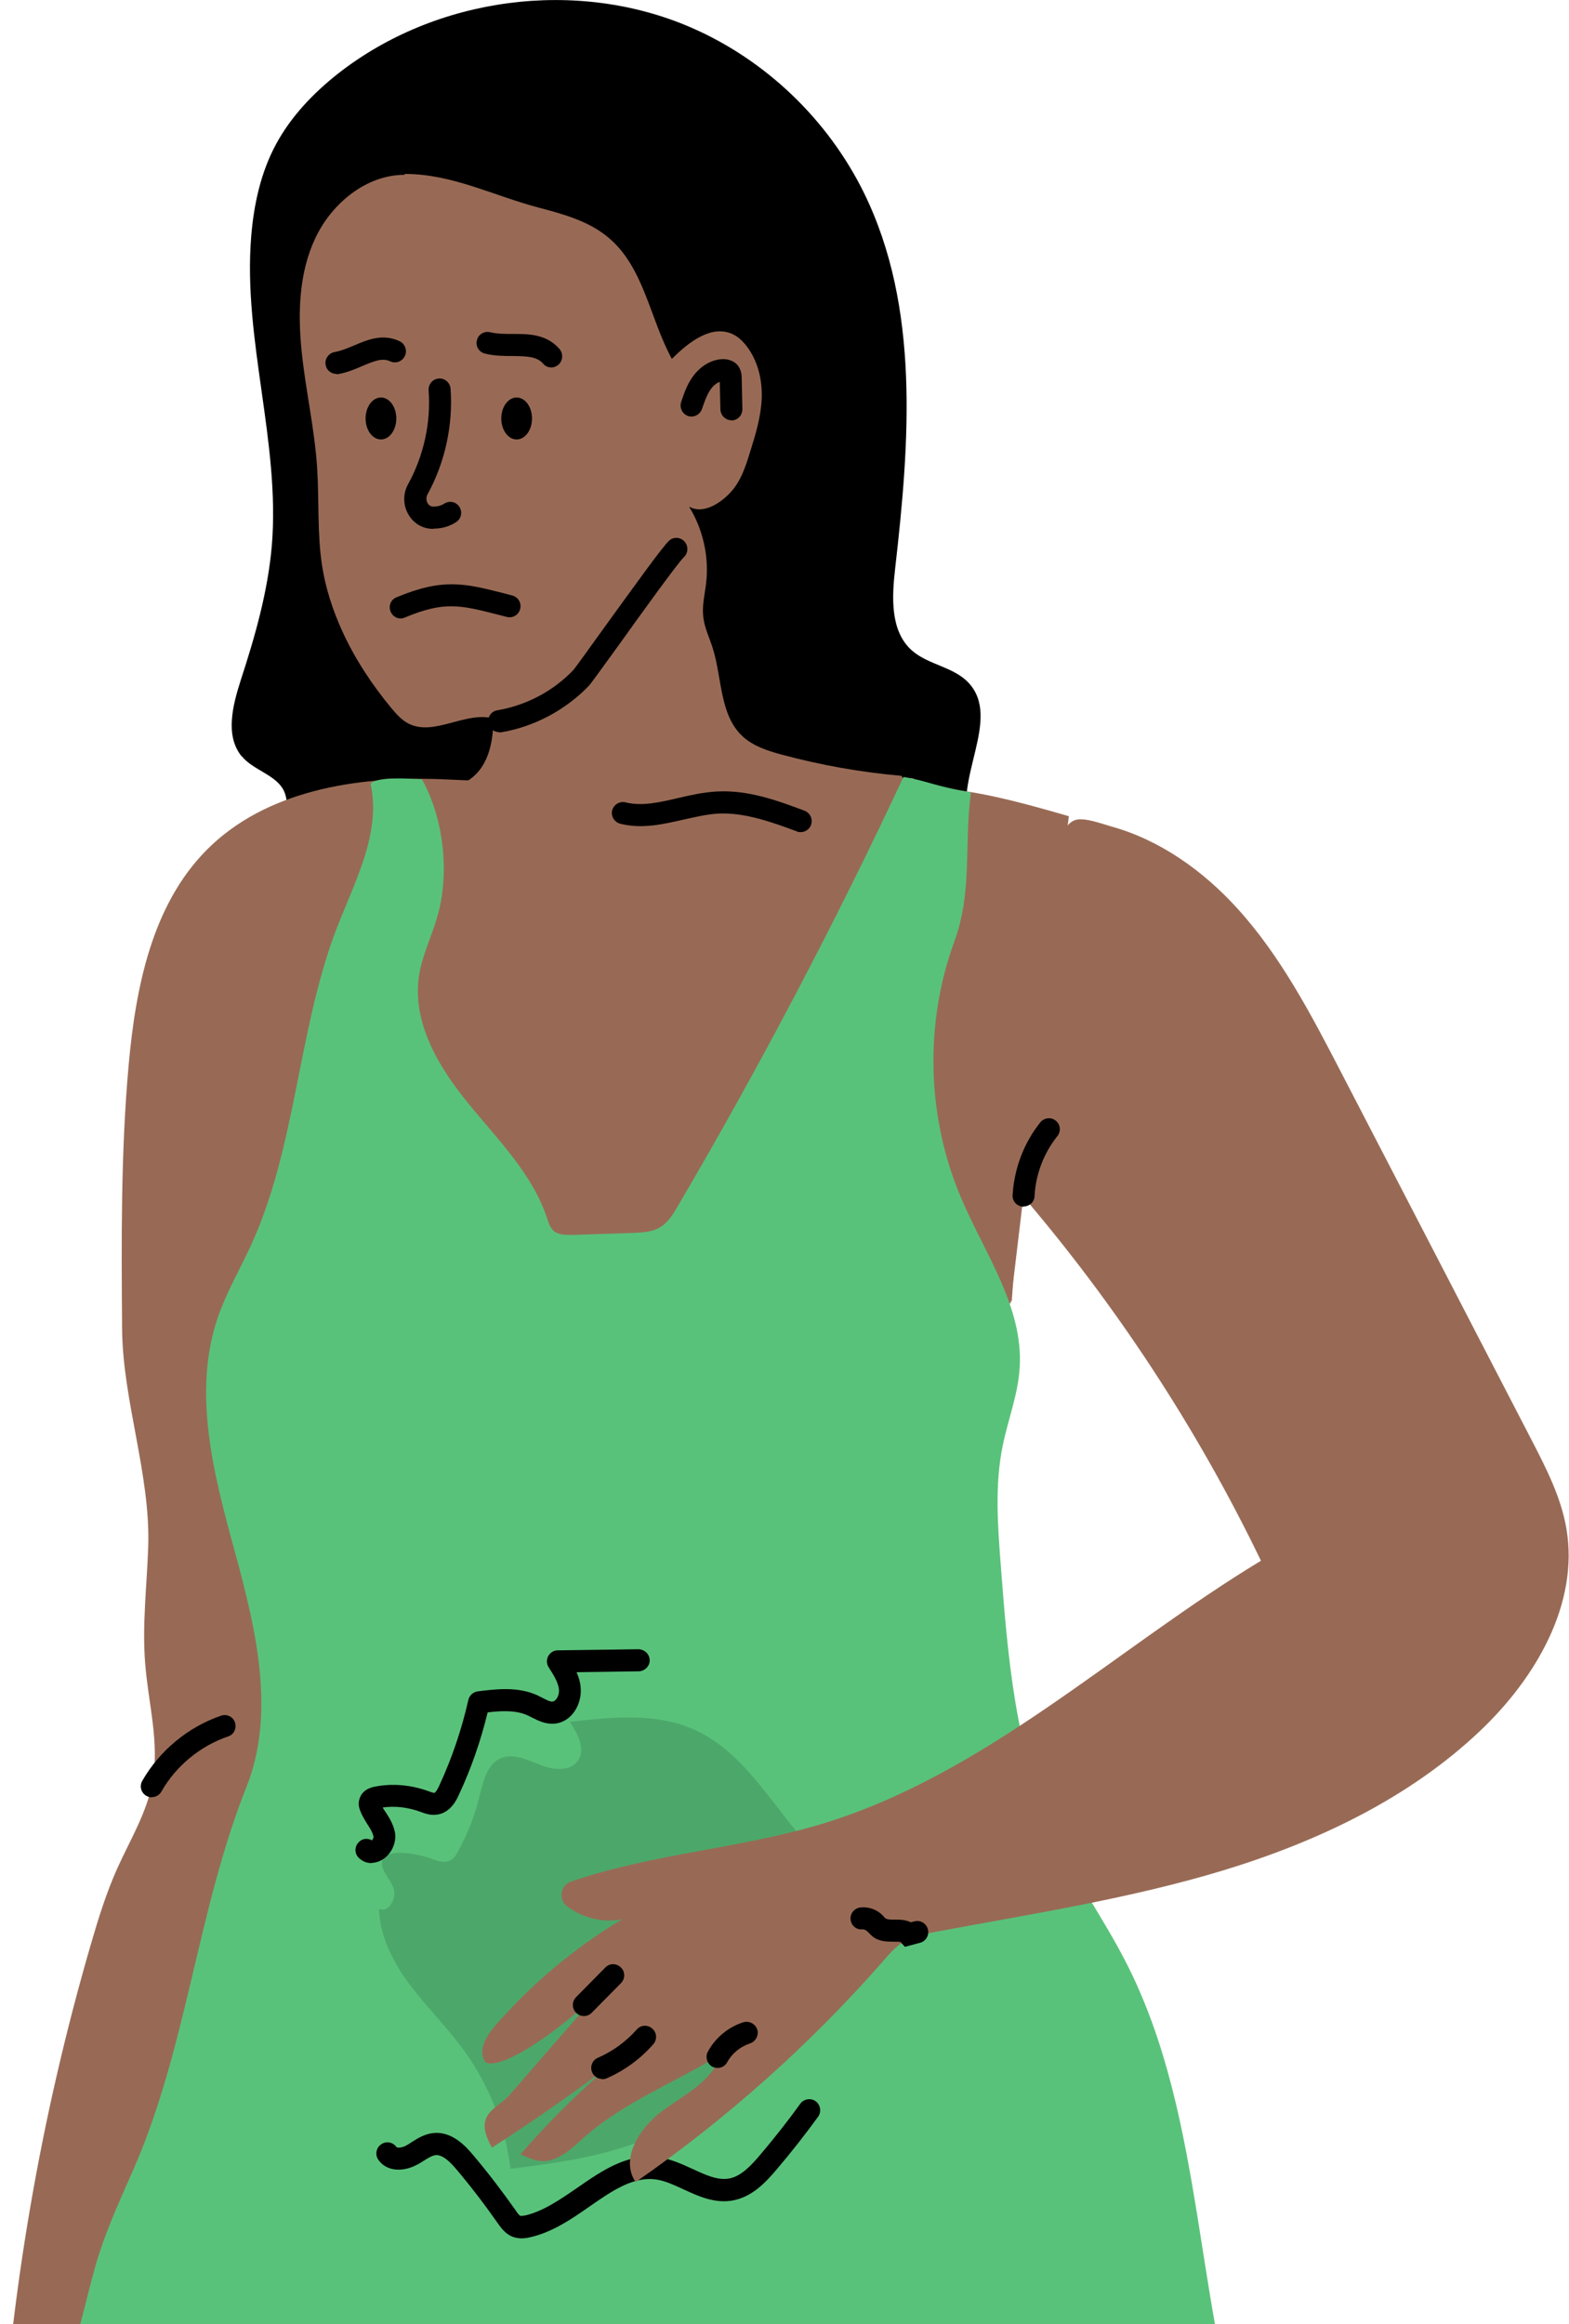
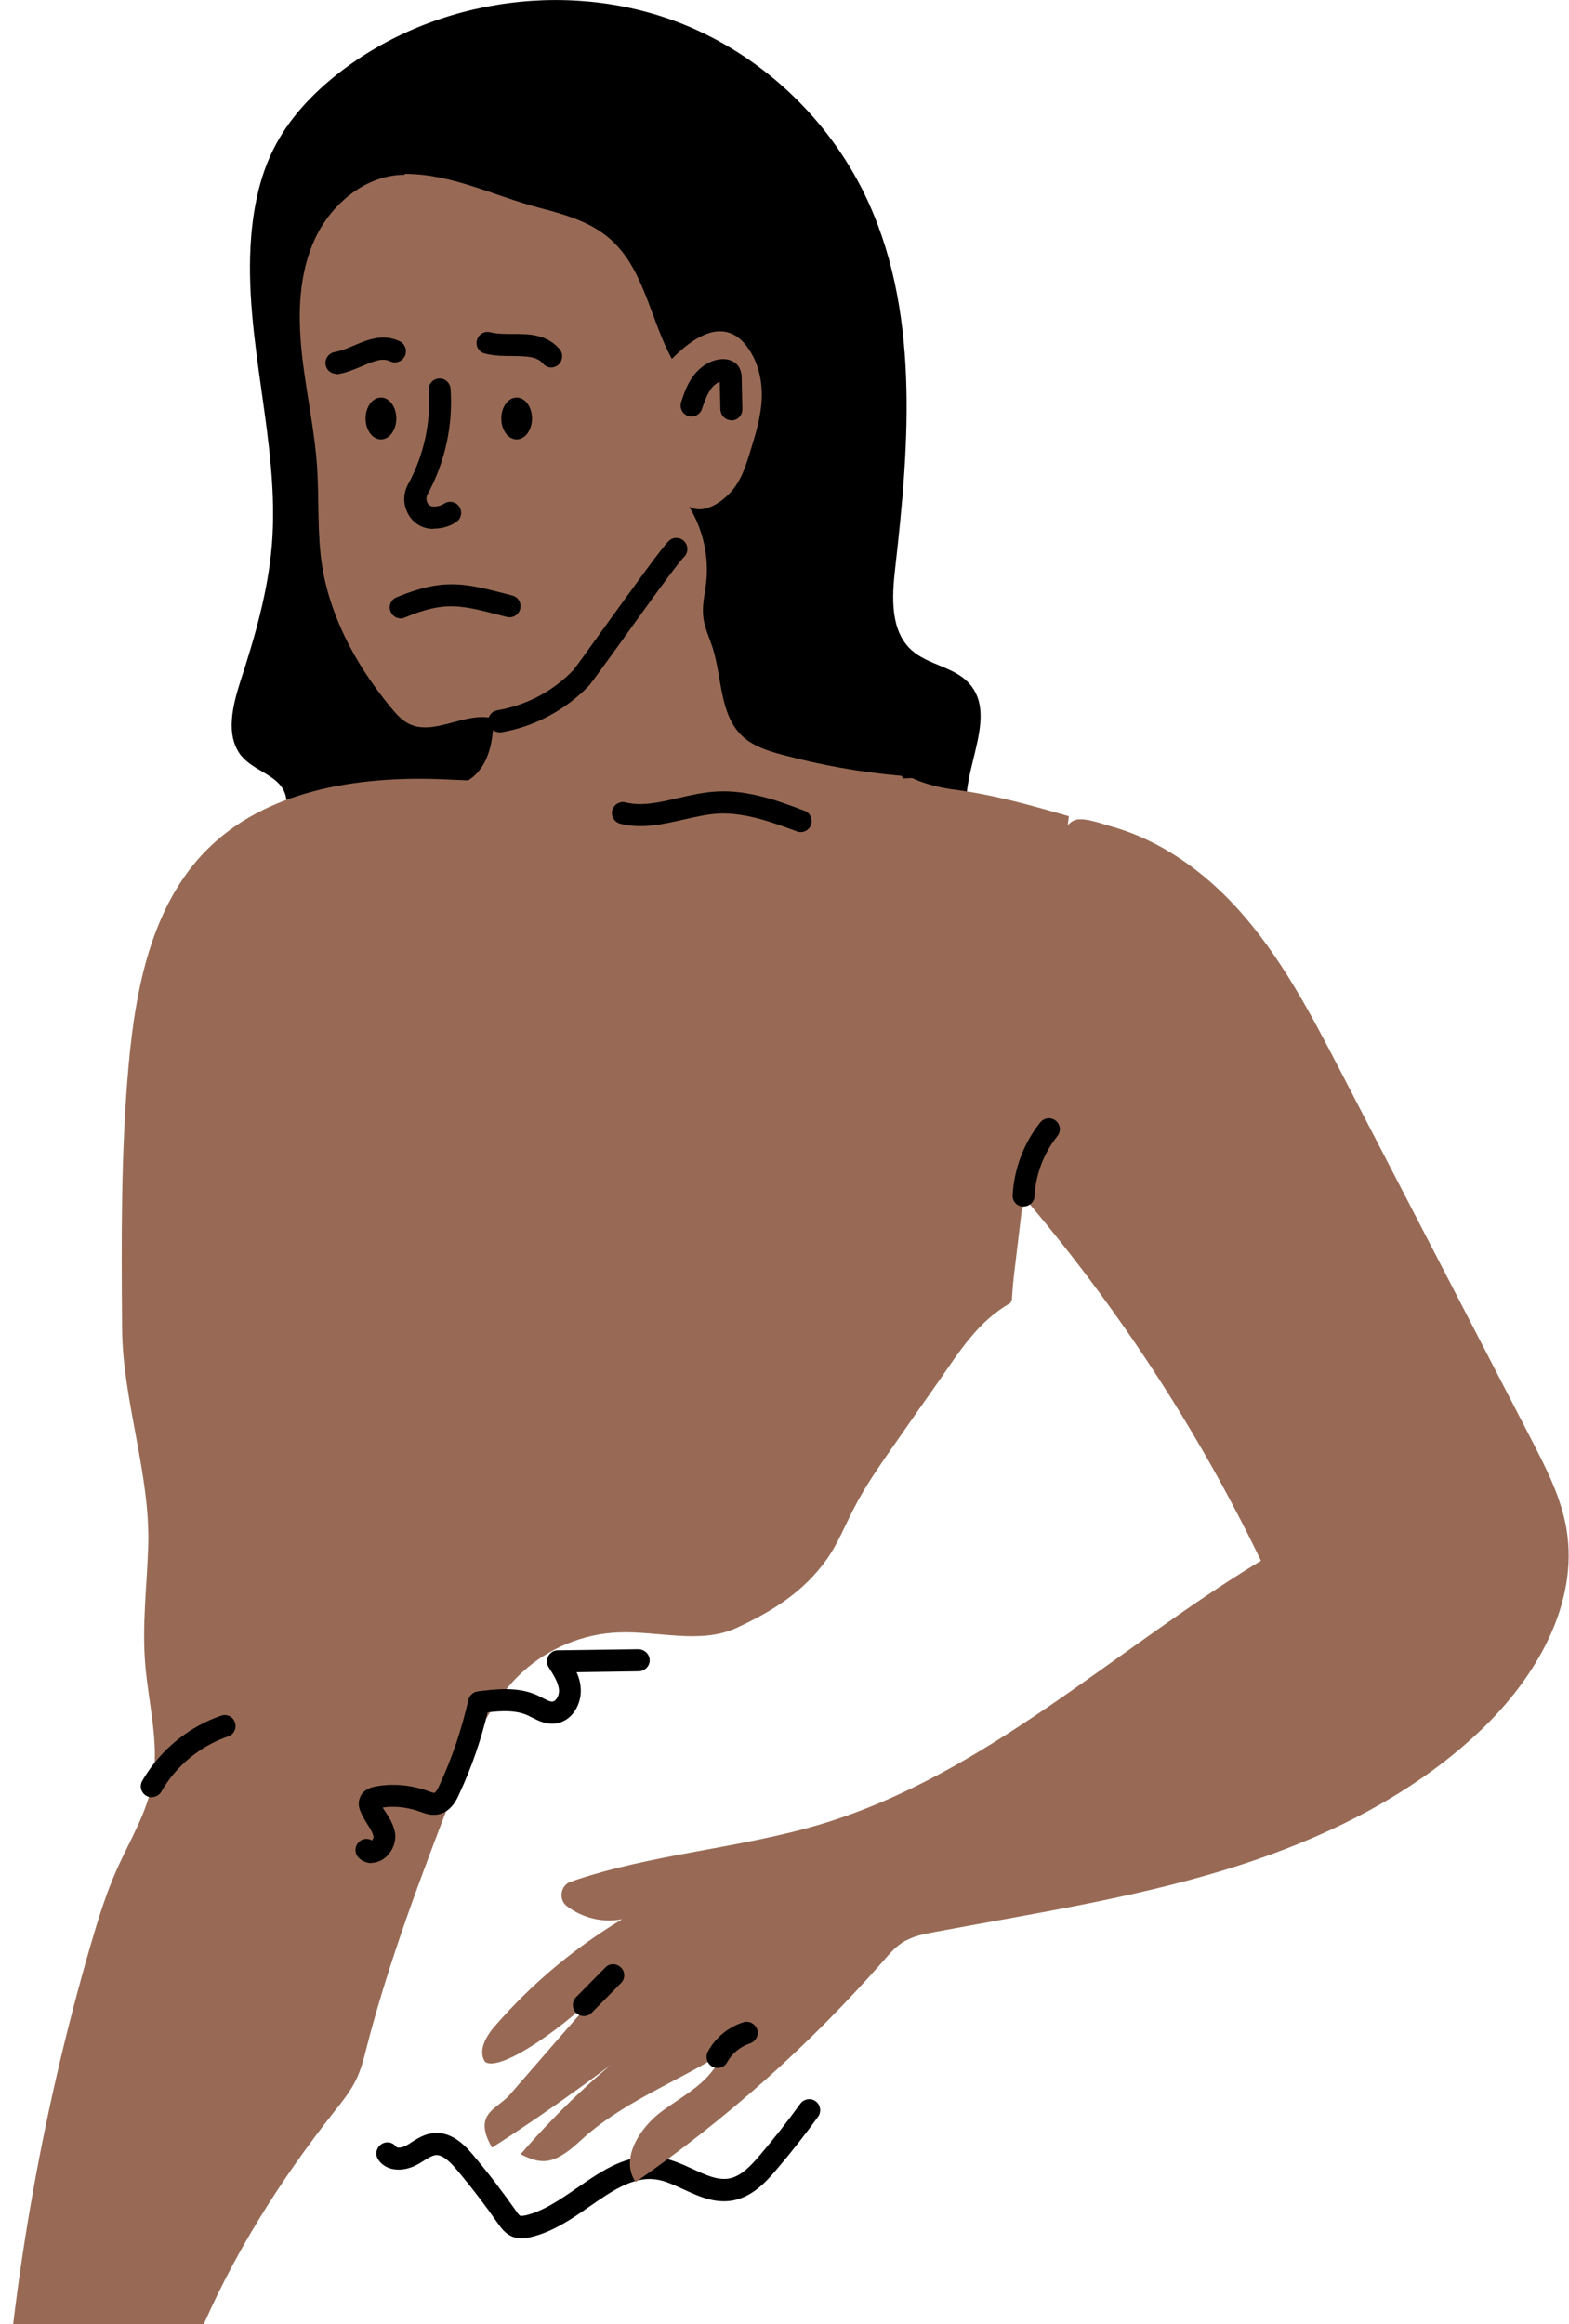
<svg xmlns="http://www.w3.org/2000/svg" width="102" height="151" viewBox="0 0 102 151" fill="none">
  <g clip-path="url(#clip0_11603_4530)">
    <path d="M15.701 49.133C14.616 47.785 15.13 45.82 15.658 44.171C16.586 41.331 17.414 38.434 17.671 35.452C18.227 28.754 15.787 22.071 16.329 15.374C16.5 13.28 16.957 11.186 17.956 9.35C18.927 7.558 20.369 6.052 21.967 4.79C28.348 -0.215 37.497 -1.434 44.934 1.792C49.787 3.901 53.84 7.787 56.181 12.563C59.807 19.977 59.136 28.711 58.194 36.929C57.98 38.793 57.866 40.973 59.25 42.235C60.306 43.196 61.977 43.311 62.961 44.358C65.174 46.724 61.891 50.711 63.076 53.722C56.467 55.63 49.487 55.515 42.621 55.386C35.699 55.257 28.776 55.128 21.867 55.013C20.982 54.999 20.04 54.956 19.341 54.44C18.227 53.622 19.013 52.274 18.37 51.227C17.799 50.309 16.415 49.994 15.73 49.148L15.701 49.133Z" fill="black" />
    <path d="M69.485 53.034C67.058 52.331 64.618 51.643 62.106 51.313C61.163 51.198 60.15 50.954 59.294 50.553C58.195 50.624 57.096 50.567 55.996 50.452C52.87 50.653 49.873 49.262 46.79 48.688C44.292 48.229 41.723 48.244 39.239 48.731C38.739 48.832 38.24 48.946 37.755 49.118C36.855 49.434 36.013 49.907 35.114 50.208C33.03 50.925 30.761 50.71 28.548 50.624C23.138 50.438 17.258 51.37 13.432 55.228C9.878 58.813 8.822 64.148 8.365 69.182C7.851 74.876 7.894 80.598 7.937 86.306C7.965 90.995 9.792 95.814 9.635 100.504C9.55 103.028 9.236 105.552 9.436 108.061C9.635 110.657 10.392 113.267 9.907 115.82C9.535 117.799 8.451 119.563 7.623 121.399C6.909 122.991 6.395 124.654 5.91 126.318C2.641 137.547 0.643 149.149 -0.014 160.823C3.84 157.281 8.179 154.284 12.847 151.946C15.074 146.625 18.171 141.706 21.739 137.189C22.253 136.543 22.782 135.884 23.138 135.152C23.481 134.464 23.666 133.704 23.852 132.958C25.308 127.336 27.378 121.901 29.462 116.48C30.561 113.626 31.731 110.672 33.986 108.621C35.671 107.086 37.912 106.154 40.181 106.068C42.779 105.953 45.534 106.857 47.889 105.767C50.244 104.677 52.242 103.429 53.755 101.307C54.483 100.274 54.94 99.098 55.525 97.98C56.268 96.531 57.21 95.197 58.138 93.864C59.094 92.501 60.036 91.139 60.992 89.791C62.377 87.811 63.59 85.832 65.703 84.656" fill="#986A55" />
    <path d="M26.307 11.358C23.809 11.358 21.568 13.208 20.498 15.474C19.427 17.74 19.356 20.364 19.613 22.86C19.87 25.355 20.441 27.822 20.612 30.317C20.755 32.469 20.612 34.648 20.94 36.771C21.169 38.234 21.64 39.668 22.253 41.016C23.081 42.823 24.18 44.487 25.451 46.021C25.765 46.394 26.093 46.767 26.521 46.996C28.191 47.886 30.247 46.193 32.074 46.681C32.074 52.575 27.235 51.012 26.921 51.17C26.25 55.989 26.421 61.08 26.421 65.941C26.421 67.347 26.45 68.752 26.692 70.129C27.078 72.323 28.006 74.374 28.919 76.396C29.262 77.142 29.604 77.902 30.19 78.476C30.689 78.949 31.317 79.264 31.931 79.566C35.014 81.028 38.54 82.348 41.751 81.186C44.42 80.225 46.219 77.759 47.861 75.435C48.774 74.145 49.673 72.854 50.587 71.563C51.272 70.588 51.971 69.598 52.385 68.465C52.785 67.39 52.885 66.228 53.142 65.095C54.098 60.864 57.081 57.078 56.896 52.733C58.095 53.092 59.294 51.457 58.609 50.41C55.982 50.18 53.384 49.721 50.829 49.033C49.916 48.789 48.974 48.488 48.274 47.843C46.776 46.452 46.947 44.056 46.333 42.106C46.119 41.432 45.791 40.772 45.719 40.07C45.634 39.338 45.819 38.621 45.905 37.89C46.105 36.169 45.705 34.39 44.792 32.913C45.662 33.429 46.776 32.755 47.475 32.01C48.175 31.264 48.489 30.26 48.788 29.285C49.131 28.195 49.459 27.091 49.516 25.958C49.573 24.796 49.316 23.606 48.66 22.659C48.389 22.272 48.06 21.913 47.632 21.713C46.248 21.067 44.749 22.243 43.678 23.319C42.251 20.709 41.865 17.396 39.596 15.474C38.311 14.37 36.627 13.911 34.986 13.481C32.017 12.692 29.39 11.301 26.307 11.301V11.358Z" fill="#986A55" />
    <path d="M47.547 27.306C47.161 27.306 46.847 26.99 46.833 26.603L46.79 24.81C46.59 24.882 46.376 25.054 46.219 25.269C45.962 25.628 45.791 26.115 45.634 26.574C45.506 26.947 45.106 27.148 44.735 27.033C44.364 26.904 44.164 26.502 44.278 26.13C44.464 25.585 44.663 24.968 45.063 24.437C45.563 23.763 46.276 23.347 47.004 23.333C47.447 23.333 47.718 23.505 47.875 23.648C48.203 23.964 48.218 24.394 48.218 24.581L48.261 26.588C48.261 26.99 47.961 27.306 47.561 27.32H47.547V27.306Z" fill="black" />
    <path d="M32.444 47.57C32.101 47.57 31.801 47.327 31.744 46.968C31.687 46.581 31.944 46.208 32.33 46.151C34.199 45.835 35.955 44.917 37.268 43.54C37.397 43.397 38.282 42.164 39.138 40.973C41.422 37.818 43.063 35.538 43.492 35.136C43.777 34.864 44.234 34.893 44.491 35.179C44.762 35.466 44.748 35.925 44.462 36.198C44.091 36.542 41.707 39.84 40.294 41.819C38.838 43.827 38.424 44.401 38.296 44.544C36.769 46.136 34.727 47.226 32.558 47.585C32.515 47.585 32.486 47.585 32.444 47.585V47.57Z" fill="black" />
-     <path d="M27.421 50.639C26.322 50.568 24.48 50.467 24.095 50.926C24.866 54.483 22.682 57.91 21.511 61.352C19.328 67.748 19.128 74.776 16.316 80.914C15.602 82.463 14.731 83.954 14.175 85.56C12.476 90.465 13.903 95.843 15.274 100.848C16.644 105.853 17.943 111.303 16.016 116.122C12.847 124.081 12.162 132.887 8.765 140.746C7.937 142.653 7.052 144.532 6.424 146.511C5.753 148.605 5.382 150.799 4.64 152.879C3.641 155.675 1.999 158.199 0.258 160.609C4.854 160.523 9.179 160.451 13.761 160.365C16.687 160.308 19.642 160.25 22.482 160.924C23.895 161.268 25.28 161.785 26.721 161.957C28.006 162.115 29.305 161.986 30.59 161.871C47.518 160.322 64.561 159.877 81.518 161.025C77.564 150.183 78.463 137.792 73.211 127.523C71.755 124.669 69.856 122.059 68.515 119.162C66.003 113.756 65.517 107.66 65.061 101.723C64.861 99.113 64.661 96.474 65.189 93.921C65.531 92.229 66.188 90.594 66.288 88.873C66.545 84.915 63.99 81.416 62.448 77.759C60.25 72.553 60.093 66.501 62.035 61.194C63.233 57.925 62.663 54.942 63.119 51.485C60.65 51.055 60.307 50.74 58.737 50.481C54.284 59.99 49.388 69.297 44.078 78.347C43.764 78.892 43.422 79.451 42.893 79.752C42.365 80.068 41.737 80.082 41.123 80.111C39.796 80.154 38.483 80.197 37.155 80.24C36.756 80.24 36.299 80.24 35.999 79.982C35.757 79.766 35.657 79.437 35.557 79.135C34.6 76.253 32.345 74.03 30.433 71.678C28.506 69.326 26.793 66.443 27.235 63.432C27.435 62.084 28.063 60.85 28.434 59.545C29.248 56.734 28.848 53.192 27.435 50.639H27.421Z" fill="#59C27A" />
    <g opacity="0.19">
-       <path d="M24.637 124.024C25.25 124.311 25.793 123.364 25.593 122.719C25.365 122.002 24.437 121.27 25.022 120.653C25.536 120.123 27.32 120.51 27.891 120.711C28.334 120.869 28.833 121.098 29.261 120.883C29.504 120.754 29.661 120.51 29.79 120.266C30.403 119.148 30.874 117.943 31.174 116.695C31.402 115.763 31.645 114.659 32.516 114.257C33.329 113.884 34.257 114.329 35.085 114.659C35.913 114.989 37.041 115.146 37.554 114.415C38.097 113.669 37.554 112.637 37.041 111.877C39.781 111.561 42.679 111.26 45.191 112.407C49.787 114.501 51.514 120.682 56.167 122.647C56.41 122.747 56.653 122.848 56.824 123.034C57.024 123.264 57.081 123.593 57.109 123.895C57.423 127.351 54.811 130.85 51.414 131.496C50.943 131.582 50.444 131.625 50.03 131.868C49.587 132.112 49.273 132.542 48.973 132.944C47.903 134.392 46.804 135.827 45.419 136.974C42.051 139.727 37.497 140.387 33.187 140.918C32.844 138.179 31.816 135.525 30.203 133.288C29.133 131.797 27.82 130.506 26.706 129.043C25.593 127.58 24.694 125.874 24.637 124.038V124.024Z" fill="#163B24" />
-     </g>
+       </g>
    <path d="M24.151 121.055C23.852 121.055 23.552 120.94 23.323 120.711C23.038 120.438 23.038 119.979 23.323 119.693C23.552 119.449 23.909 119.42 24.18 119.578C24.237 119.506 24.294 119.406 24.28 119.334C24.237 119.09 24.08 118.832 23.894 118.545C23.737 118.287 23.552 118 23.423 117.67C23.352 117.484 23.266 117.211 23.366 116.896C23.452 116.595 23.695 116.208 24.408 116.079C25.536 115.863 26.721 115.978 27.805 116.365C27.991 116.437 28.177 116.494 28.234 116.494C28.234 116.494 28.362 116.466 28.576 115.978C29.39 114.214 30.018 112.35 30.446 110.457C30.517 110.156 30.76 109.94 31.046 109.897C32.202 109.754 33.629 109.568 34.914 110.141C35.028 110.199 35.142 110.256 35.256 110.313C35.513 110.442 35.77 110.586 35.927 110.557C36.156 110.528 36.355 110.17 36.341 109.826C36.313 109.324 35.97 108.807 35.67 108.334C35.528 108.119 35.513 107.832 35.642 107.603C35.77 107.373 35.998 107.23 36.255 107.23L41.508 107.158C41.908 107.173 42.222 107.474 42.236 107.861C42.25 108.248 41.922 108.578 41.537 108.592L37.483 108.65C37.626 108.98 37.74 109.338 37.754 109.74C37.811 110.729 37.183 111.877 36.07 111.991C35.485 112.049 34.999 111.805 34.6 111.604C34.5 111.561 34.414 111.504 34.314 111.461C33.529 111.102 32.587 111.159 31.702 111.26C31.26 113.081 30.646 114.874 29.847 116.58C29.704 116.91 29.304 117.771 28.433 117.9C28.005 117.972 27.62 117.828 27.349 117.728C26.521 117.427 25.693 117.326 24.879 117.441C24.936 117.556 25.008 117.656 25.079 117.756C25.322 118.129 25.579 118.545 25.679 119.076C25.793 119.764 25.407 120.553 24.765 120.883C24.565 120.983 24.351 121.041 24.151 121.041V121.055Z" fill="black" />
    <path d="M33.901 145.435C33.716 145.435 33.53 145.406 33.331 145.335C32.845 145.148 32.56 144.732 32.374 144.474C31.532 143.269 30.633 142.093 29.691 140.975C29.305 140.516 28.791 139.985 28.32 140.028C28.092 140.057 27.835 140.215 27.535 140.401C27.378 140.502 27.221 140.602 27.064 140.674C26.251 141.104 25.152 141.133 24.595 140.329C24.367 140 24.452 139.555 24.781 139.326C25.109 139.096 25.551 139.182 25.78 139.512C25.823 139.555 26.108 139.569 26.393 139.412C26.522 139.34 26.65 139.268 26.765 139.182C27.15 138.938 27.607 138.652 28.178 138.594C29.448 138.465 30.376 139.569 30.761 140.028C31.732 141.176 32.66 142.395 33.53 143.628C33.602 143.743 33.745 143.943 33.83 143.972C33.844 143.972 33.93 143.987 34.158 143.944C35.329 143.671 36.442 142.897 37.527 142.151C39.169 141.018 40.853 139.842 42.937 140.186C43.693 140.315 44.378 140.631 45.035 140.932C45.906 141.333 46.648 141.678 47.404 141.548C48.175 141.405 48.818 140.717 49.403 140.028C50.316 138.953 51.201 137.834 52.029 136.687C52.258 136.371 52.714 136.3 53.028 136.529C53.342 136.758 53.414 137.217 53.185 137.533C52.329 138.709 51.43 139.856 50.488 140.96C49.774 141.807 48.903 142.724 47.676 142.968C46.477 143.198 45.392 142.696 44.435 142.251C43.836 141.979 43.265 141.706 42.708 141.62C41.195 141.376 39.811 142.337 38.341 143.355C37.156 144.187 35.914 145.033 34.472 145.363C34.301 145.406 34.101 145.435 33.901 145.435Z" fill="black" />
    <path d="M26.051 40.184C25.765 40.184 25.508 40.012 25.394 39.74C25.237 39.381 25.408 38.951 25.779 38.808C28.806 37.546 30.219 37.904 32.759 38.55L33.302 38.693C33.687 38.793 33.916 39.181 33.816 39.568C33.716 39.955 33.33 40.184 32.945 40.084L32.388 39.941C29.919 39.31 28.891 39.051 26.308 40.127C26.222 40.17 26.122 40.184 26.037 40.184H26.051Z" fill="black" />
    <path d="M28.192 34.361C28.192 34.361 28.106 34.361 28.064 34.361C27.421 34.333 26.85 33.974 26.536 33.4C26.194 32.798 26.194 32.052 26.536 31.45C27.55 29.6 28.021 27.449 27.864 25.369C27.835 24.968 28.135 24.623 28.52 24.595C28.906 24.552 29.262 24.867 29.291 25.255C29.462 27.606 28.934 30.044 27.792 32.124C27.678 32.325 27.721 32.554 27.792 32.683C27.849 32.784 27.949 32.898 28.135 32.913C28.406 32.927 28.677 32.855 28.877 32.726C29.205 32.511 29.648 32.597 29.862 32.927C30.076 33.257 29.991 33.702 29.662 33.917C29.234 34.203 28.734 34.347 28.206 34.347L28.192 34.361Z" fill="black" />
    <path d="M35.842 23.878C35.642 23.878 35.442 23.792 35.314 23.634C34.9 23.161 34.286 23.147 33.33 23.132C32.773 23.132 32.159 23.132 31.531 22.975C31.146 22.889 30.903 22.501 31.003 22.114C31.089 21.727 31.474 21.497 31.859 21.584C32.316 21.698 32.816 21.698 33.33 21.698C34.357 21.698 35.514 21.698 36.37 22.673C36.627 22.975 36.598 23.419 36.313 23.692C36.17 23.806 36.013 23.878 35.842 23.878Z" fill="black" />
    <path d="M33.587 28.553C34.139 28.553 34.586 27.943 34.586 27.191C34.586 26.438 34.139 25.828 33.587 25.828C33.035 25.828 32.588 26.438 32.588 27.191C32.588 27.943 33.035 28.553 33.587 28.553Z" fill="black" />
    <path d="M21.867 24.294C21.524 24.294 21.225 24.05 21.168 23.706C21.096 23.319 21.367 22.946 21.753 22.874C22.167 22.802 22.581 22.63 23.023 22.444C23.894 22.071 24.893 21.655 25.978 22.171C26.335 22.343 26.492 22.774 26.32 23.132C26.149 23.491 25.721 23.648 25.364 23.476C24.865 23.247 24.379 23.433 23.566 23.778C23.095 23.978 22.567 24.208 21.981 24.308C21.939 24.308 21.896 24.308 21.853 24.308L21.867 24.294Z" fill="black" />
    <path d="M24.765 28.553C25.317 28.553 25.764 27.943 25.764 27.191C25.764 26.438 25.317 25.828 24.765 25.828C24.213 25.828 23.766 26.438 23.766 27.191C23.766 27.943 24.213 28.553 24.765 28.553Z" fill="black" />
    <path d="M52.056 54.067C51.971 54.067 51.885 54.067 51.814 54.024C50.229 53.436 48.431 52.776 46.69 52.862C45.962 52.905 45.234 53.078 44.449 53.25C43.121 53.551 41.736 53.881 40.323 53.522C39.938 53.422 39.71 53.034 39.795 52.662C39.895 52.274 40.281 52.045 40.652 52.131C41.736 52.403 42.893 52.131 44.12 51.844C44.919 51.658 45.747 51.471 46.604 51.428C48.645 51.313 50.586 52.031 52.299 52.676C52.67 52.819 52.856 53.221 52.727 53.594C52.627 53.881 52.342 54.067 52.056 54.067Z" fill="black" />
    <path d="M9.864 116.781C9.75 116.781 9.622 116.752 9.508 116.681C9.165 116.48 9.051 116.05 9.251 115.705C10.378 113.741 12.234 112.206 14.375 111.475C14.746 111.346 15.16 111.546 15.274 111.919C15.403 112.292 15.203 112.708 14.832 112.823C13.019 113.439 11.435 114.745 10.492 116.408C10.364 116.638 10.121 116.767 9.879 116.767L9.864 116.781Z" fill="black" />
    <path d="M65.773 84.557L66.273 77.458C72.51 84.715 77.806 92.774 81.974 101.408C72.453 107.173 64.089 115.276 53.441 118.503C48.088 120.123 42.378 120.439 37.111 122.26C36.426 122.49 36.283 123.436 36.869 123.866C37.882 124.627 39.224 124.956 40.451 124.698C37.368 126.548 34.571 128.886 32.201 131.611C31.616 132.27 31.045 133.231 31.53 133.963C32.544 134.723 37.14 131.381 39.224 129.115C37.197 131.439 35.17 133.762 33.143 136.1C32.301 137.075 30.703 137.304 31.987 139.542C35.87 137.046 39.609 134.336 43.206 131.439C39.766 133.891 36.612 136.759 33.843 139.972C35.099 140.574 35.898 140.804 37.725 139.097C40.352 136.659 43.834 135.34 46.875 133.475C46.332 135.21 44.491 136.1 43.035 137.175C41.579 138.251 40.294 140.273 41.322 141.779C47.26 137.663 52.684 132.815 57.451 127.38C57.822 126.95 58.194 126.52 58.665 126.218C59.293 125.817 60.049 125.659 60.777 125.53C67.058 124.354 73.409 123.379 79.519 121.529C85.642 119.664 91.594 116.854 96.233 112.451C99.83 109.037 102.671 104.204 101.828 99.3C101.472 97.249 100.501 95.37 99.545 93.52C95.434 85.575 91.309 77.63 87.198 69.699C85.242 65.927 83.258 62.113 80.404 58.986C78.205 56.577 75.408 54.569 72.225 53.694C71.668 53.536 70.483 53.092 69.912 53.278C69.17 53.522 69.042 54.454 68.756 55.171C68.057 56.95 67.415 58.757 66.858 60.578C64.631 67.72 63.461 75.45 65.259 82.822C65.402 83.409 65.559 83.983 65.744 84.557H65.773Z" fill="#986A55" />
    <path d="M66.544 78.404C66.544 78.404 66.515 78.404 66.501 78.404C66.101 78.376 65.802 78.046 65.83 77.644C65.93 75.938 66.558 74.26 67.629 72.926C67.871 72.625 68.328 72.567 68.628 72.811C68.942 73.055 68.984 73.514 68.742 73.815C67.857 74.919 67.329 76.296 67.257 77.716C67.243 78.103 66.915 78.39 66.544 78.39V78.404Z" fill="black" />
    <path d="M37.954 130.993C37.768 130.993 37.597 130.922 37.454 130.778C37.169 130.506 37.169 130.047 37.454 129.76L39.353 127.838C39.624 127.551 40.081 127.551 40.366 127.838C40.652 128.111 40.652 128.57 40.366 128.856L38.468 130.778C38.325 130.922 38.139 130.993 37.968 130.993H37.954Z" fill="black" />
-     <path d="M39.153 135.081C38.882 135.081 38.61 134.923 38.496 134.65C38.339 134.292 38.496 133.862 38.867 133.704C39.824 133.288 40.694 132.657 41.394 131.868C41.651 131.567 42.107 131.538 42.407 131.811C42.707 132.069 42.735 132.528 42.464 132.829C41.636 133.775 40.594 134.536 39.438 135.038C39.352 135.081 39.253 135.095 39.153 135.095V135.081Z" fill="black" />
    <path d="M46.647 134.364C46.532 134.364 46.418 134.335 46.304 134.278C45.962 134.091 45.833 133.647 46.019 133.303C46.504 132.399 47.36 131.696 48.331 131.395C48.702 131.28 49.102 131.496 49.23 131.868C49.344 132.241 49.13 132.643 48.759 132.772C48.131 132.973 47.589 133.417 47.275 133.991C47.146 134.235 46.904 134.364 46.647 134.364Z" fill="black" />
-     <path d="M58.823 126.49L58.537 126.175C58.537 126.175 58.252 126.16 58.109 126.16C57.724 126.16 57.181 126.175 56.739 125.831C56.625 125.745 56.539 125.644 56.439 125.544C56.282 125.386 56.168 125.357 56.082 125.357C55.683 125.415 55.34 125.114 55.297 124.726C55.254 124.339 55.54 123.981 55.925 123.938C56.439 123.88 56.981 124.052 57.353 124.425C57.41 124.483 57.467 124.54 57.51 124.597C57.652 124.741 57.924 124.726 58.081 124.726C58.409 124.726 58.823 124.712 59.208 124.898L59.451 124.841C59.836 124.741 60.222 124.97 60.322 125.357C60.422 125.745 60.193 126.132 59.808 126.232L58.837 126.49H58.823Z" fill="black" />
  </g>
  <defs>
    <clipPath id="clip0_11603_4530">
      <rect width="102" height="162" fill="white" />
    </clipPath>
  </defs>
</svg>